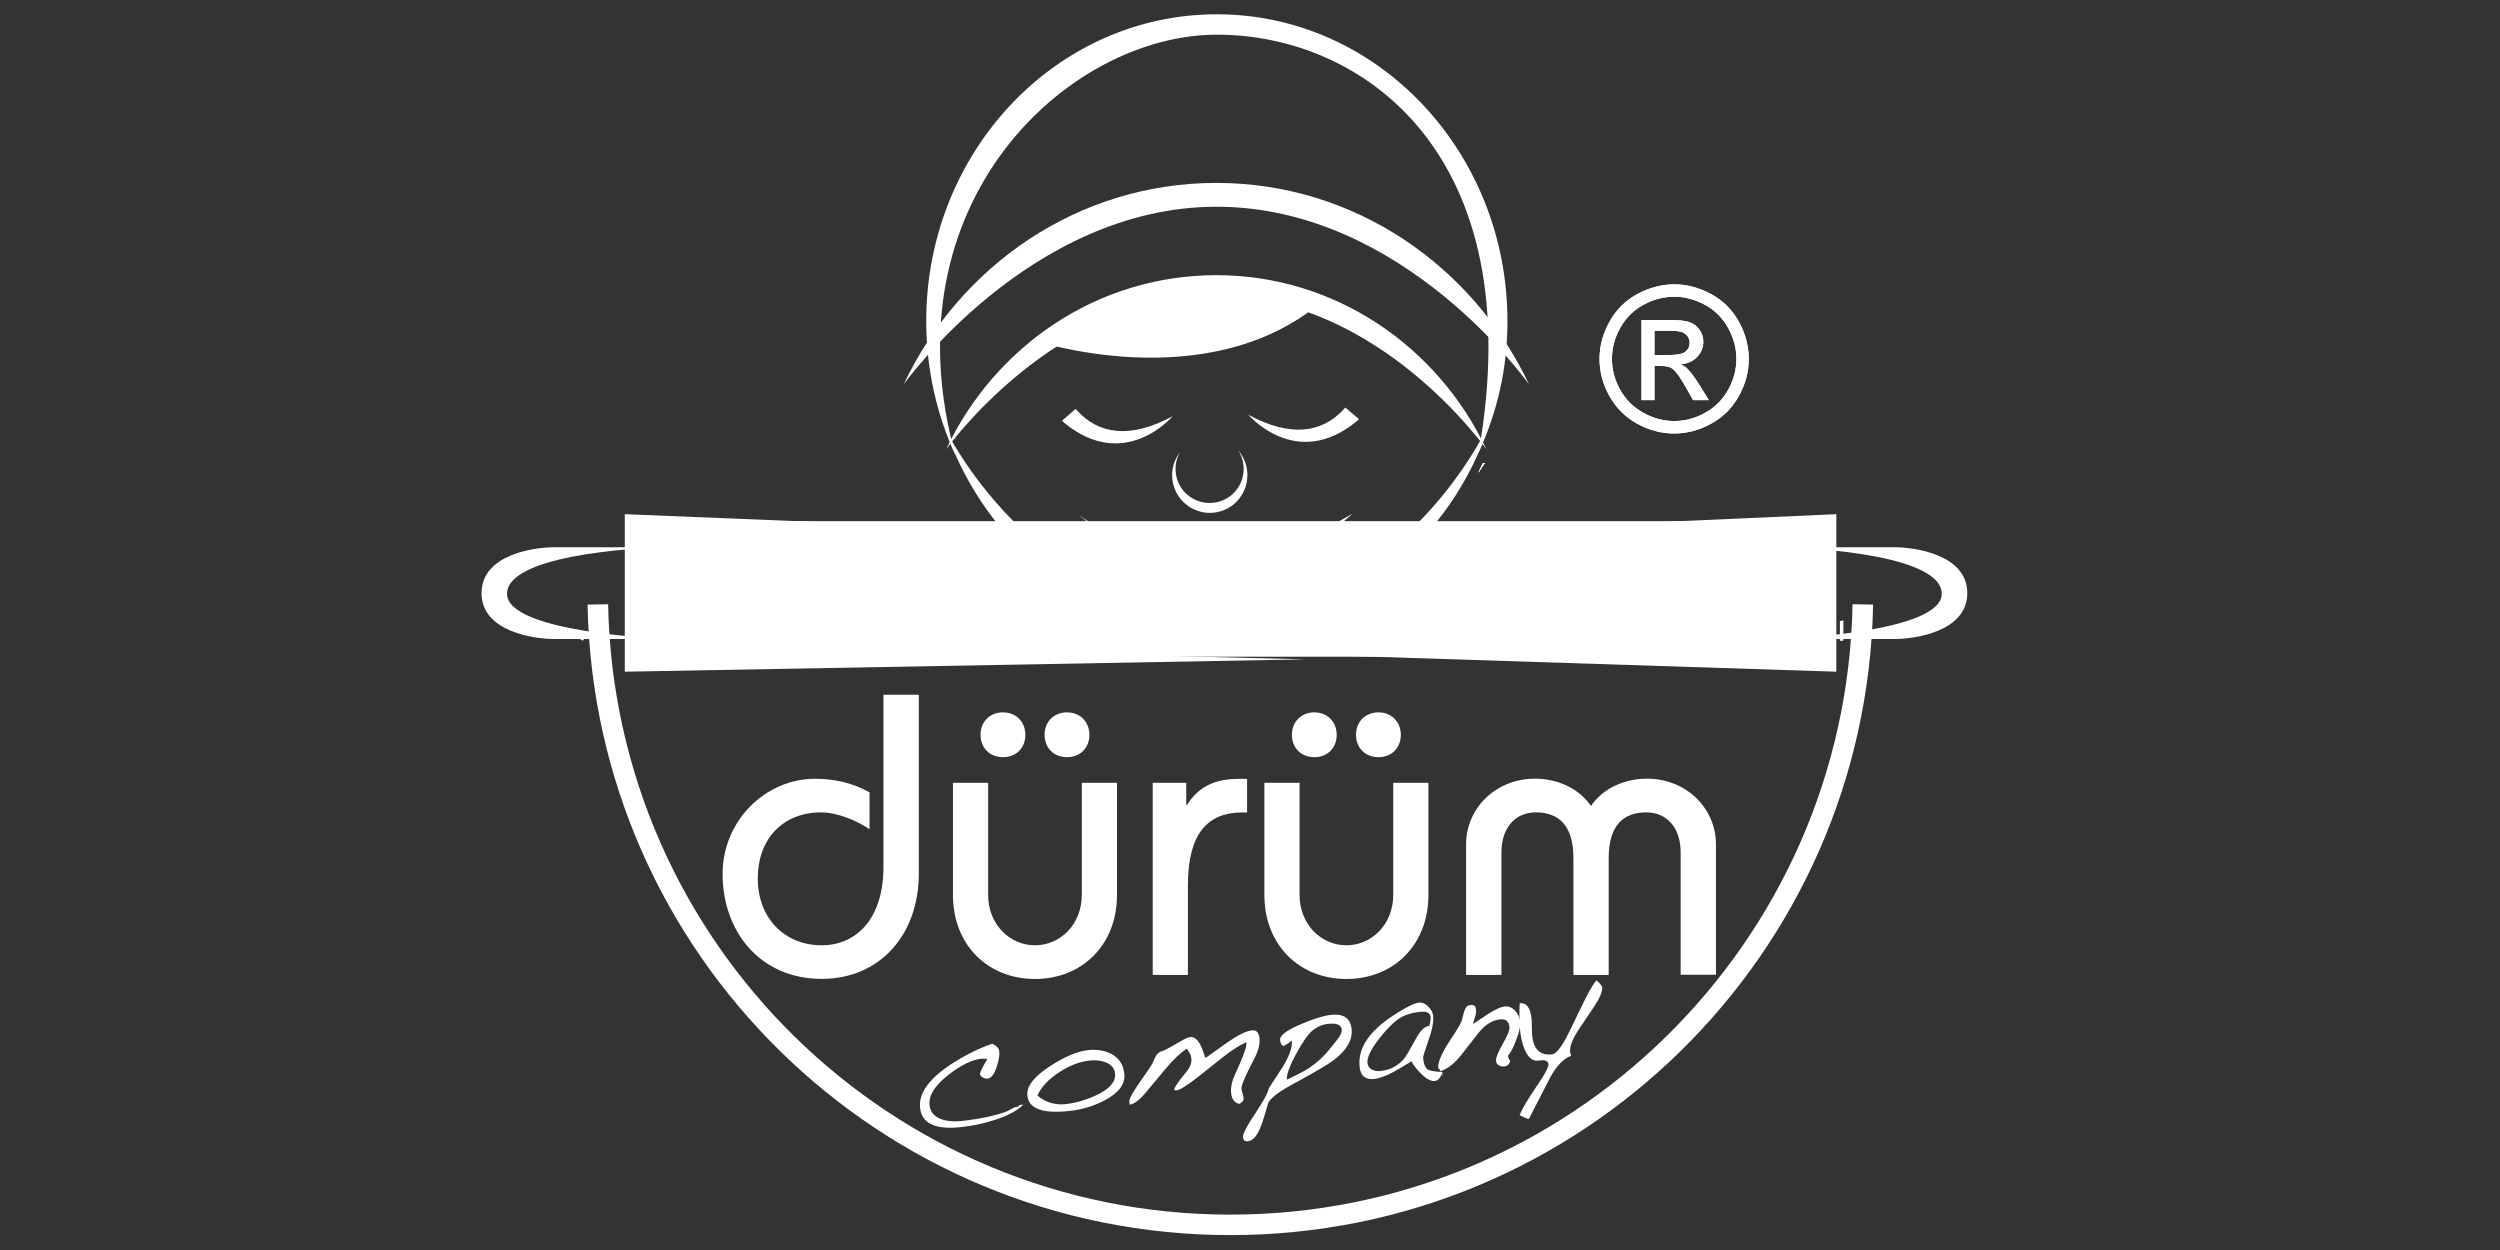
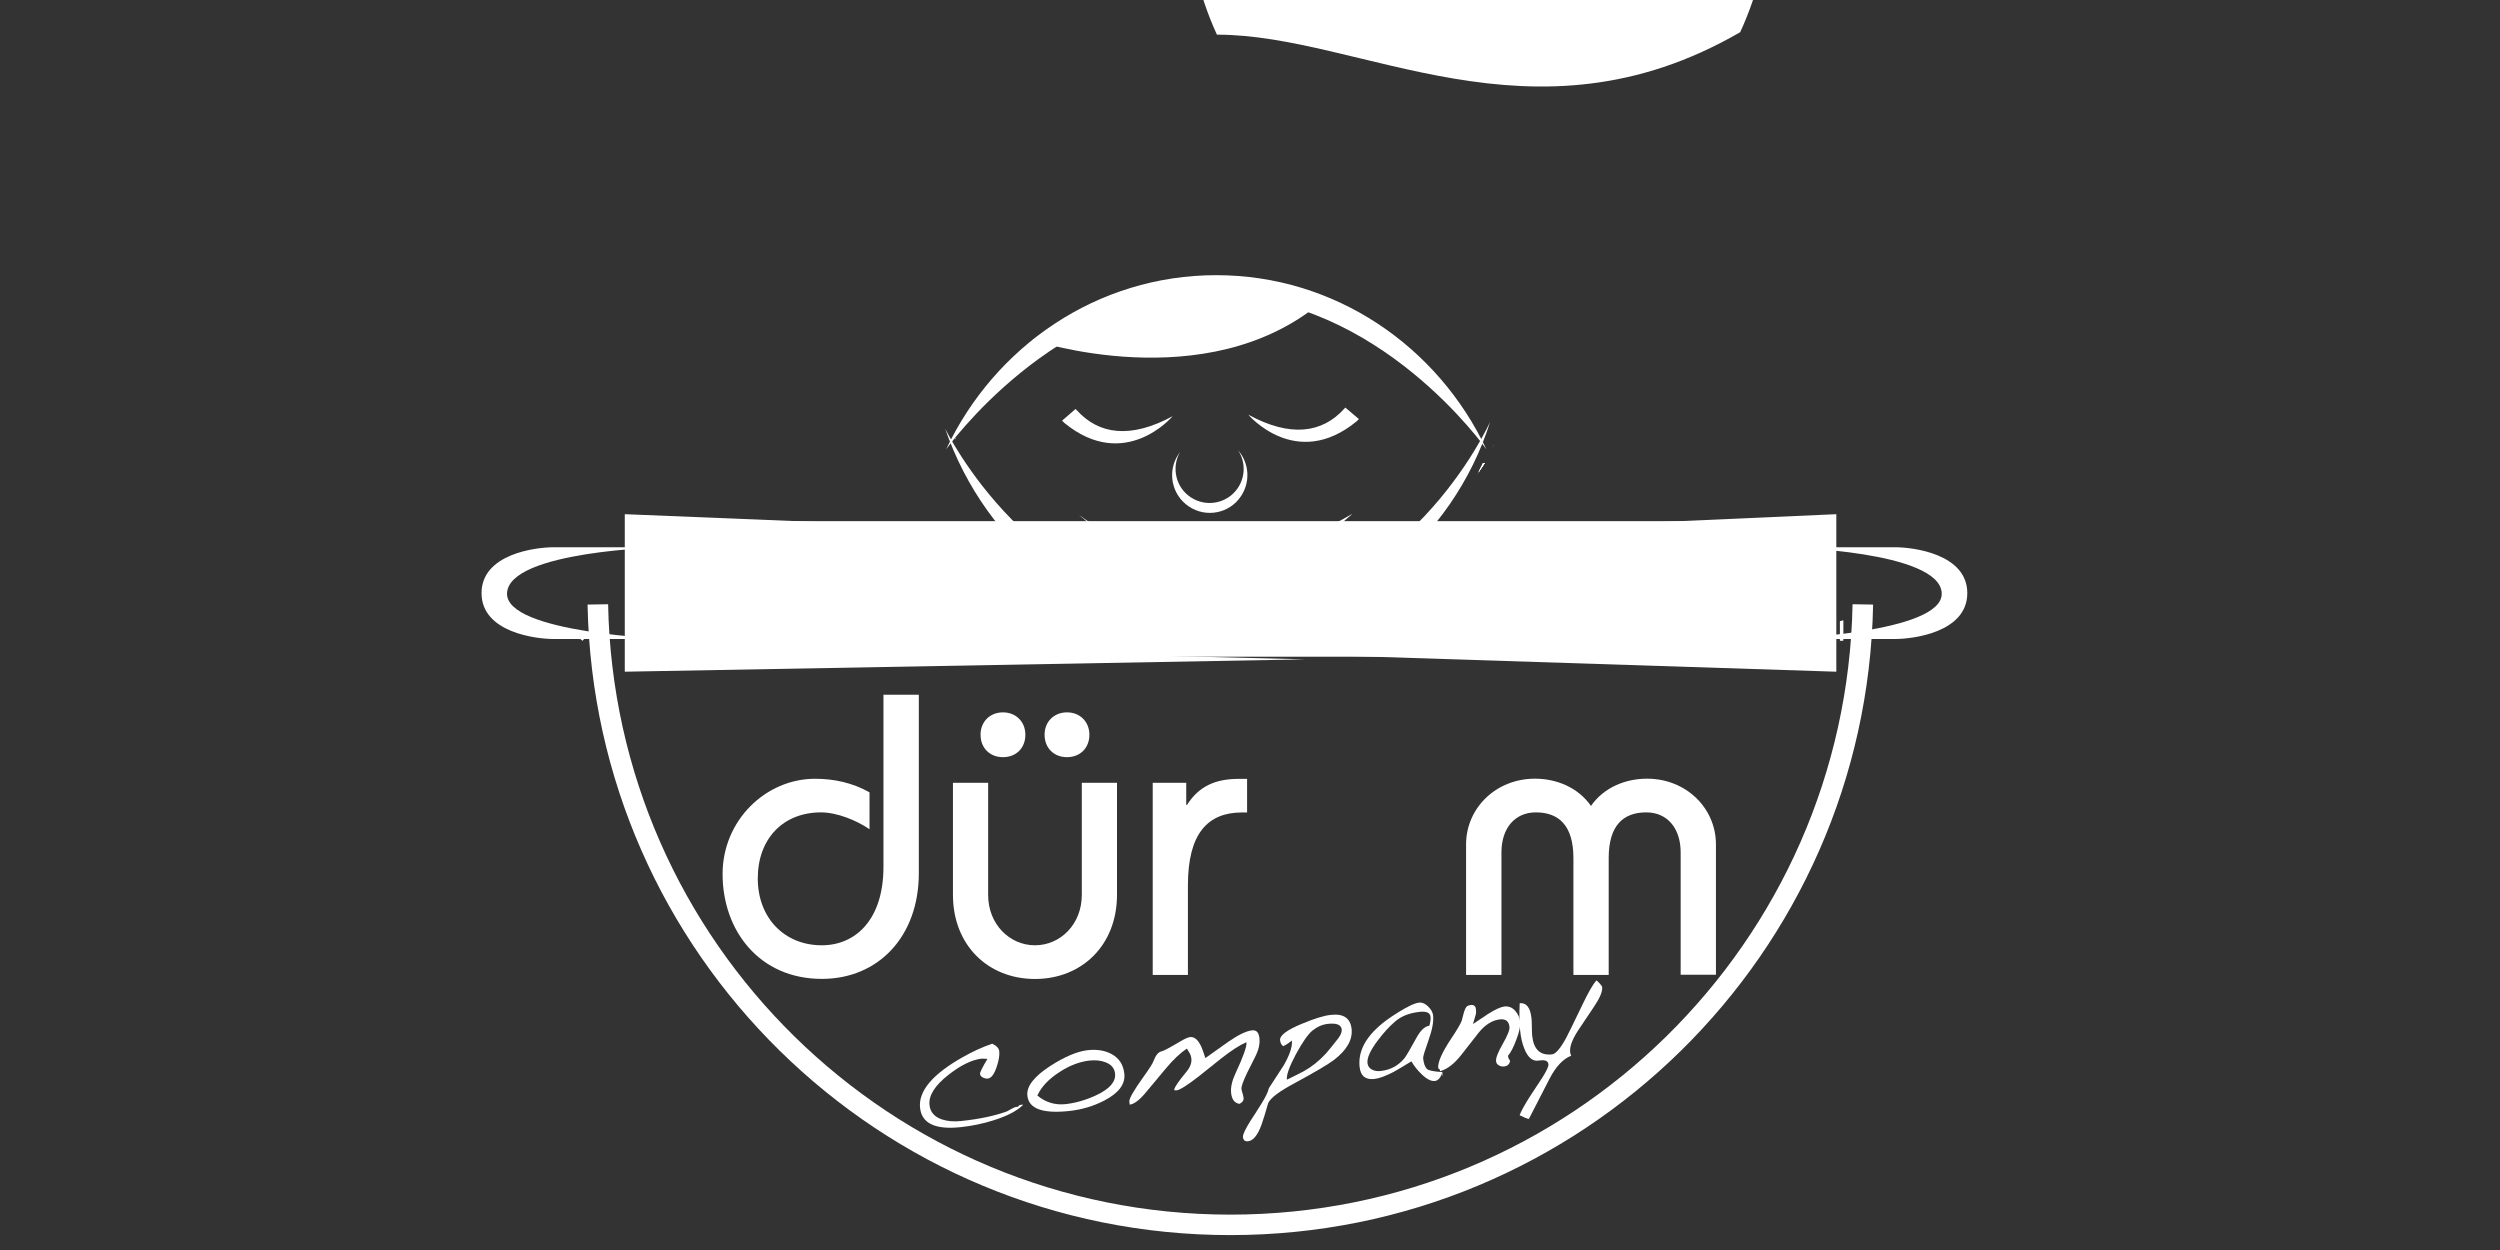
<svg xmlns="http://www.w3.org/2000/svg" id="Laag_2" x="0px" y="0px" viewBox="0 0 283.46 141.73" style="enable-background:new 0 0 283.46 141.73;" xml:space="preserve">
  <rect x="0" y="0" width="283.46" height="141.73" fill="#333333" stroke="none" />
  <style type="text/css">	.st0{fill:#FFFFFF;}</style>
  <polygon class="st0" points="208.99,72.63 208.62,72.63 208.62,70.43 208.99,70.36 " />
  <path class="st0" d="M68.86,64.5L68.86,64.5C68.86,64.5,68.86,64.5,68.86,64.5" />
  <polygon class="st0" points="66.04,72.64 65.89,72.49 65.86,72.47 65.84,72.46 65.81,72.46 65.78,72.46 65.7,72.46 65.66,72.41  65.66,72.4 65.78,72.4 66.12,72.41 66.24,72.41 66.24,72.42 66.12,72.54 66.12,72.54 " />
  <path class="st0" d="M167.62,53.6l0.09-0.21l0.45-0.89h0.19C168.13,52.84,167.89,53.21,167.62,53.6 M167.53,53.72L167.53,53.72 l0.03-0.05l0.04-0.04C167.58,53.66,167.55,53.69,167.53,53.72" />
  <path class="st0" d="M167.62,53.6l0.09-0.21l0.45-0.89h0.19C168.13,52.84,167.89,53.21,167.62,53.6 M167.53,53.72L167.53,53.72 l0.03-0.05l0.04-0.04C167.58,53.66,167.55,53.69,167.53,53.72" />
  <path class="st0" d="M169.3,50.64l0.04-0.15l0.01-0.01C169.34,50.53,169.32,50.58,169.3,50.64 M169.27,50.72v-0.01l0.02-0.03 C169.28,50.69,169.28,50.71,169.27,50.72 M169.25,50.79v-0.03h0.01C169.25,50.77,169.25,50.78,169.25,50.79 M169.23,50.82 l-0.01-0.01h0.02C169.23,50.81,169.23,50.82,169.23,50.82" />
  <path class="st0" d="M169.3,50.64l0.04-0.15l0.01-0.01C169.34,50.53,169.32,50.58,169.3,50.64 M169.27,50.72v-0.01l0.02-0.03 C169.28,50.69,169.28,50.71,169.27,50.72 M169.25,50.79v-0.03h0.01C169.25,50.77,169.25,50.78,169.25,50.79 M169.23,50.82 l-0.01-0.01h0.02C169.23,50.81,169.23,50.82,169.23,50.82" />
  <path class="st0" d="M108.34,49.8c-0.01-0.04-0.02-0.07-0.03-0.11l0.02,0.01l0.02,0.03v0.05L108.34,49.8" />
  <path class="st0" d="M108.34,49.8c-0.01-0.04-0.02-0.07-0.03-0.11l0.02,0.01l0.02,0.03v0.05L108.34,49.8" />
  <polyline class="st0" points="169.52,49.73 169.52,49.72 169.52,49.72 169.52,49.73 " />
  <polyline class="st0" points="169.52,49.73 169.52,49.72 169.52,49.72 169.52,49.73 " />
-   <path class="st0" d="M189.83,32.24c1.42,0,2.81,0.37,4.16,1.09c1.35,0.73,2.41,1.77,3.16,3.13c0.76,1.36,1.13,2.77,1.13,4.24 c0,1.46-0.37,2.86-1.12,4.2c-0.74,1.35-1.78,2.39-3.13,3.13c-1.34,0.74-2.74,1.12-4.21,1.12c-1.47,0-2.87-0.37-4.21-1.12 c-1.34-0.74-2.38-1.79-3.13-3.13c-0.75-1.34-1.12-2.74-1.12-4.2c0-1.47,0.38-2.88,1.14-4.24c0.76-1.36,1.81-2.4,3.17-3.13 C187.02,32.61,188.41,32.24,189.83,32.24 M189.83,33.64c-1.19,0-2.35,0.3-3.47,0.91c-1.13,0.61-2.01,1.48-2.64,2.61 c-0.64,1.13-0.95,2.31-0.95,3.53c0,1.22,0.31,2.39,0.93,3.5c0.63,1.12,1.5,1.99,2.62,2.61c1.12,0.62,2.29,0.94,3.51,0.94 c1.22,0,2.39-0.31,3.51-0.94c1.12-0.62,1.99-1.49,2.61-2.61c0.62-1.12,0.93-2.28,0.93-3.5c0-1.23-0.32-2.4-0.95-3.53 c-0.63-1.13-1.51-2-2.64-2.61C192.16,33.95,191.01,33.64,189.83,33.64 M186.12,45.38v-9.1h3.13c1.07,0,1.84,0.08,2.32,0.25 c0.48,0.17,0.86,0.46,1.14,0.88c0.28,0.42,0.42,0.86,0.42,1.33c0,0.67-0.24,1.24-0.71,1.74c-0.47,0.49-1.1,0.77-1.89,0.83 c0.32,0.13,0.58,0.29,0.77,0.48c0.37,0.36,0.82,0.96,1.35,1.8l1.11,1.78h-1.79l-0.81-1.44c-0.63-1.13-1.14-1.83-1.53-2.12 c-0.27-0.21-0.66-0.31-1.18-0.31h-0.86v3.87H186.12z M187.59,40.25h1.78c0.85,0,1.43-0.13,1.74-0.38c0.31-0.25,0.47-0.59,0.47-1.01 c0-0.27-0.08-0.51-0.23-0.72c-0.15-0.22-0.36-0.37-0.62-0.48c-0.27-0.1-0.76-0.16-1.47-0.16h-1.67V40.25z" />
  <polygon class="st0" points="208.99,72.63 208.62,72.63 208.62,70.43 208.99,70.36 " />
  <path class="st0" d="M68.86,64.5L68.86,64.5C68.86,64.5,68.86,64.5,68.86,64.5" />
  <polygon class="st0" points="66.04,72.64 65.89,72.49 65.86,72.47 65.84,72.46 65.81,72.46 65.78,72.46 65.7,72.46 65.66,72.41  65.66,72.4 65.78,72.4 66.12,72.41 66.24,72.41 66.24,72.42 66.12,72.54 66.12,72.54 " />
  <path class="st0" d="M167.62,53.6l0.09-0.21l0.45-0.89h0.19C168.13,52.84,167.89,53.21,167.62,53.6 M167.53,53.72L167.53,53.72 l0.03-0.05l0.04-0.04C167.58,53.66,167.55,53.69,167.53,53.72" />
  <path class="st0" d="M167.62,53.6l0.09-0.21l0.45-0.89h0.19C168.13,52.84,167.89,53.21,167.62,53.6 M167.53,53.72L167.53,53.72 l0.03-0.05l0.04-0.04C167.58,53.66,167.55,53.69,167.53,53.72" />
  <path class="st0" d="M169.3,50.64l0.04-0.15l0.01-0.01C169.34,50.53,169.32,50.58,169.3,50.64 M169.27,50.72v-0.01l0.02-0.03 C169.28,50.69,169.28,50.71,169.27,50.72 M169.25,50.79v-0.03h0.01C169.25,50.77,169.25,50.78,169.25,50.79 M169.23,50.82 l-0.01-0.01h0.02C169.23,50.81,169.23,50.82,169.23,50.82" />
  <path class="st0" d="M169.3,50.64l0.04-0.15l0.01-0.01C169.34,50.53,169.32,50.58,169.3,50.64 M169.27,50.72v-0.01l0.02-0.03 C169.28,50.69,169.28,50.71,169.27,50.72 M169.25,50.79v-0.03h0.01C169.25,50.77,169.25,50.78,169.25,50.79 M169.23,50.82 l-0.01-0.01h0.02C169.23,50.81,169.23,50.82,169.23,50.82" />
  <path class="st0" d="M108.34,49.8c-0.01-0.04-0.02-0.07-0.03-0.11l0.02,0.01l0.02,0.03v0.05L108.34,49.8" />
  <path class="st0" d="M108.34,49.8c-0.01-0.04-0.02-0.07-0.03-0.11l0.02,0.01l0.02,0.03v0.05L108.34,49.8" />
  <polyline class="st0" points="169.52,49.73 169.52,49.72 169.52,49.72 169.52,49.73 " />
  <polyline class="st0" points="169.52,49.73 169.52,49.72 169.52,49.72 169.52,49.73 " />
-   <path class="st0" d="M189.83,32.24c1.42,0,2.81,0.37,4.16,1.09c1.35,0.73,2.41,1.77,3.16,3.13c0.76,1.36,1.13,2.77,1.13,4.24 c0,1.46-0.37,2.86-1.12,4.2c-0.74,1.35-1.78,2.39-3.13,3.13c-1.34,0.74-2.74,1.12-4.21,1.12c-1.47,0-2.87-0.37-4.21-1.12 c-1.34-0.74-2.38-1.79-3.13-3.13c-0.75-1.34-1.12-2.74-1.12-4.2c0-1.47,0.38-2.88,1.14-4.24c0.76-1.36,1.81-2.4,3.17-3.13 C187.02,32.61,188.41,32.24,189.83,32.24 M189.83,33.64c-1.19,0-2.35,0.3-3.47,0.91c-1.13,0.61-2.01,1.48-2.64,2.61 c-0.64,1.13-0.95,2.31-0.95,3.53c0,1.22,0.31,2.39,0.93,3.5c0.63,1.12,1.5,1.99,2.62,2.61c1.12,0.62,2.29,0.94,3.51,0.94 c1.22,0,2.39-0.31,3.51-0.94c1.12-0.62,1.99-1.49,2.61-2.61c0.62-1.12,0.93-2.28,0.93-3.5c0-1.23-0.32-2.4-0.95-3.53 c-0.63-1.13-1.51-2-2.64-2.61C192.16,33.95,191.01,33.64,189.83,33.64 M186.12,45.38v-9.1h3.13c1.07,0,1.84,0.08,2.32,0.25 c0.48,0.17,0.86,0.46,1.14,0.88c0.28,0.42,0.42,0.86,0.42,1.33c0,0.67-0.24,1.24-0.71,1.74c-0.47,0.49-1.1,0.77-1.89,0.83 c0.32,0.13,0.58,0.29,0.77,0.48c0.37,0.36,0.82,0.96,1.35,1.8l1.11,1.78h-1.79l-0.81-1.44c-0.63-1.13-1.14-1.83-1.53-2.12 c-0.27-0.21-0.66-0.31-1.18-0.31h-0.86v3.87H186.12z M187.59,40.25h1.78c0.85,0,1.43-0.13,1.74-0.38c0.31-0.25,0.47-0.59,0.47-1.01 c0-0.27-0.08-0.51-0.23-0.72c-0.15-0.22-0.36-0.37-0.62-0.48c-0.27-0.1-0.76-0.16-1.47-0.16h-1.67V40.25z" />
  <path class="st0" d="M212.38,68.55c-0.75,39.61-33.09,71.49-72.88,71.49c-39.79,0-72.13-31.88-72.88-71.49l2.33-0.04 c0.73,38.35,32.03,69.21,70.55,69.21c38.51,0,69.83-30.86,70.55-69.21L212.38,68.55z" />
  <path class="st0" d="M201.95,72.45h12.96c1.94,0,8.15-0.73,8.15-5.2c0-4.47-6.21-5.2-8.15-5.2h-12.46c0,0,17.5,0.4,17.71,5.2 C220.37,71.8,201.95,72.45,201.95,72.45" />
  <path class="st0" d="M75.7,72.45H62.74c-1.94,0-8.14-0.73-8.14-5.2c0-4.47,6.21-5.2,8.14-5.2H75.2c0,0-17.49,0.4-17.71,5.2 C57.28,71.8,75.7,72.45,75.7,72.45" />
  <rect x="71.92" y="59.09" class="st0" width="135.13" height="15.37" />
  <polygon class="st0" points="148.02,74.76 70.84,76.16 70.84,58.3 110.68,59.92 73.16,61.54 73.16,72.92 " />
  <polygon class="st0" points="166.73,60.15 208.21,58.3 208.21,76.16 151,74.31 205.89,72.92 205.89,61.54 " />
  <path class="st0" d="M153.35,58.25c-9.7,8.73-20.38,9.52-28.66,2.13c-1.46-1.3-2.41-2.03-2.41-2.03 C131.82,65.21,141.03,65.41,153.35,58.25" />
  <path class="st0" d="M168.96,47.82c-4.21,13.4-16.65,23.85-31.03,23.85c-14.11,0-26.12-9.62-30.77-23.08c0,0,10,20.7,30.77,20.71 C159.34,69.32,168.96,47.82,168.96,47.82" />
  <path class="st0" d="M121.95,46.37c0,0,0.05,0.04,0.14,0.14c2.5,2.77,6.11,3.26,10.87,0.68c0,0-5.4,6.39-12.27,0.77 c-0.19-0.16-0.26-0.27-0.26-0.27L121.95,46.37z" />
  <path class="st0" d="M134.79,57.42c-1.96-1.32-2.48-3.97-1.16-5.93c0.06-0.08,0.12-0.16,0.17-0.24c-1,1.74-0.5,3.99,1.19,5.12 c1.77,1.19,4.17,0.73,5.36-1.04c0.89-1.32,0.86-3,0.04-4.26c1.24,1.42,1.42,3.55,0.31,5.2C139.4,58.23,136.74,58.74,134.79,57.42" />
  <path class="st0" d="M152.54,46.21c0,0-0.05,0.05-0.13,0.14c-2.5,2.77-6.12,3.26-10.87,0.67c0,0,5.4,6.39,12.27,0.76 c0.19-0.15,0.26-0.27,0.26-0.27L152.54,46.21z" />
-   <path class="st0" d="M137.98,3.93c-16.92,0.01-37.56,19.09-29.66,47.67c-2.11-4.59-3.3-9.74-3.3-15.19 c0-19.19,14.72-34.79,32.95-34.79c18.23,0,32.95,15.61,32.95,34.79c0,5.44-1.16,10.32-3.27,14.91 C173.65,17.35,154.37,3.92,137.98,3.93" />
+   <path class="st0" d="M137.98,3.93c-2.11-4.59-3.3-9.74-3.3-15.19 c0-19.19,14.72-34.79,32.95-34.79c18.23,0,32.95,15.61,32.95,34.79c0,5.44-1.16,10.32-3.27,14.91 C173.65,17.35,154.37,3.92,137.98,3.93" />
  <path class="st0" d="M107.28,50.94c5.51-11.67,17.13-19.74,30.62-19.74c13.49,0,25.12,8.07,30.63,19.74c0,0-12.22-17.42-30.63-17.4 C119.64,33.55,107.28,50.94,107.28,50.94" />
-   <path class="st0" d="M102.46,43.59c6.38-13.51,19.83-22.85,35.45-22.85c15.61,0,29.08,9.34,35.46,22.85c0,0-14.15-20.17-35.46-20.15 C116.76,23.46,102.46,43.59,102.46,43.59" />
  <path class="st0" d="M117.08,38.55c0,0,19.67,6.64,32.7-4.26C149.78,34.29,133.03,26.98,117.08,38.55" />
  <path class="st0" d="M104.18,78.77v20.24c0,7.17-4.59,11.98-10.99,11.98c-7.08,0-11.26-5.45-11.26-11.89c0-6.09,4.9-10.8,10.48-10.8 c2.18,0,4.27,0.46,6.18,1.54v4.18c-1.46-1-3.68-1.91-5.5-1.91c-4.31,0-7.17,3-7.17,7.49c0,4.45,2.99,7.58,7.26,7.58 c3.82,0,6.99-2.9,6.99-8.89V78.77H104.18z" />
  <path class="st0" d="M120.98,80.77c1.5,0,2.54,1.09,2.54,2.54c0,1.5-1.05,2.54-2.54,2.54c-1.5,0-2.54-1.05-2.54-2.54 C118.43,81.86,119.48,80.77,120.98,80.77 M113.72,80.77c1.5,0,2.54,1.09,2.54,2.54c0,1.5-1.04,2.54-2.54,2.54 c-1.5,0-2.54-1.05-2.54-2.54C111.17,81.86,112.22,80.77,113.72,80.77 M126.65,88.76v12.7c0,5.72-4,9.54-9.3,9.54 c-5.31,0-9.3-3.82-9.3-9.54v-12.7h3.99v12.7c0,3.36,2.45,5.72,5.31,5.72c2.86,0,5.31-2.36,5.31-5.72v-12.7H126.65z" />
  <path class="st0" d="M130.69,88.76h3.81v2.5h0.09c1.36-2.13,3.22-2.95,5.9-2.95h0.91v3.81h-0.58c-3.86,0-6.13,2.36-6.13,8.26v10.16 h-3.99V88.76z" />
-   <path class="st0" d="M156.29,80.77c1.5,0,2.54,1.09,2.54,2.54c0,1.5-1.04,2.54-2.54,2.54c-1.5,0-2.54-1.05-2.54-2.54 C153.75,81.86,154.79,80.77,156.29,80.77 M149.02,80.77c1.5,0,2.54,1.09,2.54,2.54c0,1.5-1.04,2.54-2.54,2.54 c-1.5,0-2.54-1.05-2.54-2.54C146.48,81.86,147.53,80.77,149.02,80.77 M161.96,88.76v12.7c0,5.72-3.99,9.54-9.3,9.54 c-5.31,0-9.3-3.82-9.3-9.54v-12.7h3.99v12.7c0,3.36,2.45,5.72,5.31,5.72c2.86,0,5.31-2.36,5.31-5.72v-12.7H161.96z" />
  <path class="st0" d="M166.23,110.54V95.74c0-4.09,3.36-7.45,7.81-7.45c2.45,0,4.9,1,6.35,3.09c1.45-2.09,3.9-3.09,6.36-3.09 c4.45,0,7.81,3.36,7.81,7.44v14.79h-4V96.65c0-2.77-1.54-4.54-3.9-4.54c-2.59,0-4.26,1.46-4.26,5.18v13.25h-4V97.29 c0-3.72-1.68-5.18-4.26-5.18c-2.36,0-3.9,1.77-3.9,4.54v13.89H166.23z" />
  <path class="st0" d="M115.99,125.29c-0.71,0.69-1.82,1.26-3.32,1.73c-1.19,0.38-2.44,0.64-3.74,0.78c-2.88,0.31-4.42-0.42-4.61-2.19 c-0.2-1.89,1.4-3.8,4.81-5.73c1.16-0.66,2.28-1.17,3.37-1.54c0.49,0.23,0.76,0.51,0.8,0.86c0.05,0.45-0.05,1.04-0.29,1.76 c-0.28,0.84-0.61,1.28-1,1.33c-0.19,0.02-0.38-0.02-0.57-0.12c-0.2-0.1-0.3-0.24-0.32-0.41c-0.02-0.16,0.26-0.73,0.84-1.7 c-0.22-0.02-0.42-0.03-0.63-0.03c-1.12,0.12-2.37,0.73-3.78,1.83c-1.56,1.22-2.27,2.36-2.16,3.43c0.08,0.79,0.55,1.33,1.37,1.62 c0.64,0.22,1.39,0.29,2.27,0.19c2.04-0.22,3.76-0.58,5.15-1.09c0.04-0.02,0.22-0.12,0.56-0.31c0.22-0.13,0.4-0.19,0.55-0.21 c0.05-0.01,0.1,0,0.13,0l0.17-0.19l0.35-0.06L115.99,125.29z" />
  <path class="st0" d="M126.43,121.73c-0.06-0.61-0.43-1.04-1.09-1.29c-0.53-0.2-1.13-0.26-1.81-0.19c-1.13,0.13-2.27,0.56-3.42,1.32 c-1.21,0.78-2.04,1.66-2.49,2.65c0.95,0.78,2.02,1.1,3.21,0.97c1.14-0.13,2.29-0.46,3.45-1 C125.82,123.47,126.53,122.65,126.43,121.73 M127.48,121.74c0.13,1.18-0.63,2.19-2.26,3.04c-1.23,0.64-2.57,1.04-4,1.19 c-3,0.32-4.58-0.26-4.73-1.73c-0.12-1.06,0.75-2.18,2.6-3.38c1.65-1.06,3.07-1.66,4.26-1.79c1.06-0.11,1.95,0.04,2.7,0.45 C126.89,119.98,127.37,120.72,127.48,121.74" />
  <path class="st0" d="M142.8,117.71c0.07,0.64-0.09,1.34-0.48,2.11c-0.2,0.39-0.5,0.98-0.89,1.77c-0.48,0.99-0.7,1.62-0.67,1.88 c0.01,0.09,0.06,0.3,0.16,0.63c0.04,0.13,0.07,0.27,0.08,0.39c0.03,0.27-0.12,0.5-0.46,0.67c-0.55-0.08-0.87-0.49-0.95-1.23 c-0.07-0.63,0.1-1.38,0.5-2.24c0.87-1.86,1.29-3.03,1.24-3.52c-0.74,0.31-1.69,0.92-2.85,1.83c-0.56,0.45-1.4,1.13-2.53,2.02 c-1.32,1.03-2.17,1.56-2.53,1.61l-0.29-0.02c0-0.28,0.47-0.98,1.41-2.11c0.41-0.5,0.6-1,0.54-1.5c-0.02-0.19-0.08-0.38-0.18-0.57 c-0.02-0.02-0.13-0.2-0.32-0.53c-0.74,0.47-1.56,1.25-2.47,2.34l-2.19,2.63c-0.72,0.86-1.33,1.32-1.83,1.38l-0.04-0.34 c-0.04-0.34,0.51-1.29,1.65-2.88c0.62-0.86,1-1.45,1.1-1.75c0.24-0.63,0.53-0.99,0.89-1.07c0.25-0.05,0.96-0.43,2.12-1.12 c0.53-0.31,0.9-0.48,1.13-0.5c0.52-0.06,0.97,0.36,1.34,1.26c0.07,0.17,0.2,0.54,0.39,1.12c0.47-0.34,1.32-0.95,2.56-1.82 c1.17-0.81,2.07-1.25,2.71-1.32C142.45,116.76,142.73,117.06,142.8,117.71" />
  <path class="st0" d="M152.13,116.72c-0.06-0.53-0.58-0.74-1.57-0.63c-0.62,0.07-1.2,0.32-1.75,0.76c-0.49,0.4-1.11,1.28-1.85,2.64 c-0.76,1.42-1.11,2.39-1.05,2.93c0.35-0.16,0.98-0.48,1.88-0.94c0.94-0.52,1.78-1.19,2.54-2.02c0.28-0.31,0.73-0.86,1.36-1.67 C152.02,117.37,152.16,117.01,152.13,116.72 M153.25,116.66c0.13,1.23-0.54,2.4-2,3.52c-0.66,0.5-2.13,1.37-4.42,2.61 c-1.77,0.94-2.78,1.7-3.04,2.29c-0.3,1.07-0.56,1.89-0.76,2.46c-0.43,1.18-0.94,1.8-1.52,1.86c-0.35,0.04-0.54-0.12-0.58-0.47 c-0.03-0.28,0.26-0.89,0.85-1.84c0.27-0.41,0.67-1.02,1.18-1.84c0.52-0.82,0.82-1.44,0.91-1.87l1.68-2.58c0.69-1.2,1-2.14,0.93-2.82 c-0.09,0.07-0.21,0.17-0.37,0.28c-0.15,0.11-0.35,0.23-0.61,0.36c-0.21-0.14-0.32-0.36-0.36-0.67c-0.06-0.54,0.76-1.16,2.45-1.86 c1.43-0.6,2.54-0.94,3.31-1.02C152.34,114.91,153.11,115.44,153.25,116.66" />
  <path class="st0" d="M163.54,121.94l-0.01-0.05l0.04-0.01l-0.01-0.06l-0.04,0.01l-0.02-0.12l0.08,0l0.01,0.04l-0.04,0l0,0.04l0.04,0 l0.01,0.15L163.54,121.94z M162.2,115.28c-0.05-0.45-0.46-0.64-1.24-0.55c-1.14,0.12-2.06,0.48-2.76,1.08 c-0.65,0.55-1.31,1.27-1.98,2.16c-0.84,1.11-1.23,1.97-1.17,2.56c0.04,0.35,0.22,0.61,0.54,0.76c0.28,0.14,0.61,0.19,0.98,0.14 c1.09-0.12,1.98-0.6,2.68-1.45c0.17-0.21,0.63-0.99,1.37-2.34c0.46-0.83,0.94-1.28,1.44-1.33 C162.18,115.93,162.23,115.59,162.2,115.28 M163.56,121.56c-0.21,0.63-0.5,0.97-0.88,1.01c-0.42,0.04-0.93-0.22-1.51-0.79 c-0.45-0.43-0.83-0.91-1.14-1.44c-1,0.61-1.68,1.02-2.04,1.21c-0.89,0.46-1.61,0.73-2.18,0.79c-0.99,0.1-1.54-0.34-1.65-1.35 c-0.18-1.62,0.54-3.15,2.17-4.61c0.53-0.48,1.26-1.01,2.19-1.59c1.11-0.69,1.9-1.06,2.39-1.11c0.34-0.04,0.68,0.11,1.02,0.44 c0.34,0.34,0.53,0.67,0.56,1.02c0.08,0.69-0.1,1.63-0.52,2.81c-0.42,1.18-0.63,1.86-0.61,2.03c0.06,0.6,0.21,1,0.42,1.21 C161.94,121.37,162.54,121.5,163.56,121.56" />
  <path class="st0" d="M172.36,115.88c0.05,0.44-0.09,1.1-0.42,1.97c-0.32,0.87-0.64,1.49-0.96,1.86c0.03,0.16,0.05,0.26,0.07,0.29 c0.04,0.08,0.09,0.17,0.17,0.27c-0.06,0.39-0.29,0.61-0.69,0.65c-0.21,0.02-0.41-0.02-0.59-0.13c-0.19-0.11-0.29-0.26-0.31-0.46 c-0.04-0.36,0.21-1.02,0.76-1.97c0.54-0.95,0.8-1.59,0.76-1.93c-0.07-0.64-0.43-0.92-1.08-0.85c-0.87,0.1-1.66,0.59-2.39,1.48 c-0.37,0.49-1.04,1.34-2.02,2.58c-0.78,0.99-1.57,1.59-2.38,1.82l-0.02-0.17l-0.19-0.17c-0.07-0.67,0.43-1.8,1.5-3.4 c0.61-0.91,1-1.57,1.16-1.97c0.08-0.34,0.17-0.68,0.27-1.02c0.08-0.27,0.18-0.45,0.27-0.57c0.1-0.11,0.26-0.18,0.5-0.21 c0.35-0.04,0.54,0.13,0.58,0.49c0.03,0.25,0.02,0.46-0.03,0.61c-0.01,0.05-0.11,0.4-0.31,1.06c1.02-0.69,1.6-1.08,1.74-1.16 c0.81-0.51,1.42-0.78,1.82-0.83c0.47-0.05,0.88,0.1,1.21,0.47C172.12,114.96,172.31,115.39,172.36,115.88" />
  <path class="st0" d="M181.66,111.93c0.05,0.48-0.25,1.21-0.91,2.19c-0.35,0.51-0.96,1.42-1.84,2.75c-0.65,1.01-0.95,1.82-0.88,2.42 c0.02,0.17,0.05,0.3,0.12,0.41c-0.92,0.36-1.74,1.23-2.44,2.58l-2.36,4.59c-0.18-0.02-0.53-0.16-1.05-0.42 c0.16-0.44,0.54-1.14,1.15-2.1c0.32-0.47,0.78-1.17,1.39-2.11c0.51-0.8,0.75-1.32,0.73-1.56c-0.04-0.37-0.35-0.52-0.92-0.45 l-0.38,0.04c-0.58,0-1.06-0.44-1.42-1.33c-0.25-0.6-0.41-1.29-0.49-2.08c-0.09-0.88-0.11-1.92-0.05-3.11 c0.76-0.08,1.21,0.49,1.34,1.72c0.02,0.23,0.04,0.56,0.04,1c0,0.44,0.02,0.78,0.04,1c0.17,1.53,0.91,2.22,2.24,2.08 c0.42-0.04,0.96-0.68,1.62-1.89c0.19-0.35,0.78-1.56,1.78-3.64c0.7-1.47,1.25-2.42,1.63-2.86c0.09,0.05,0.22,0.17,0.39,0.36 C181.56,111.7,181.65,111.84,181.66,111.93" />
</svg>